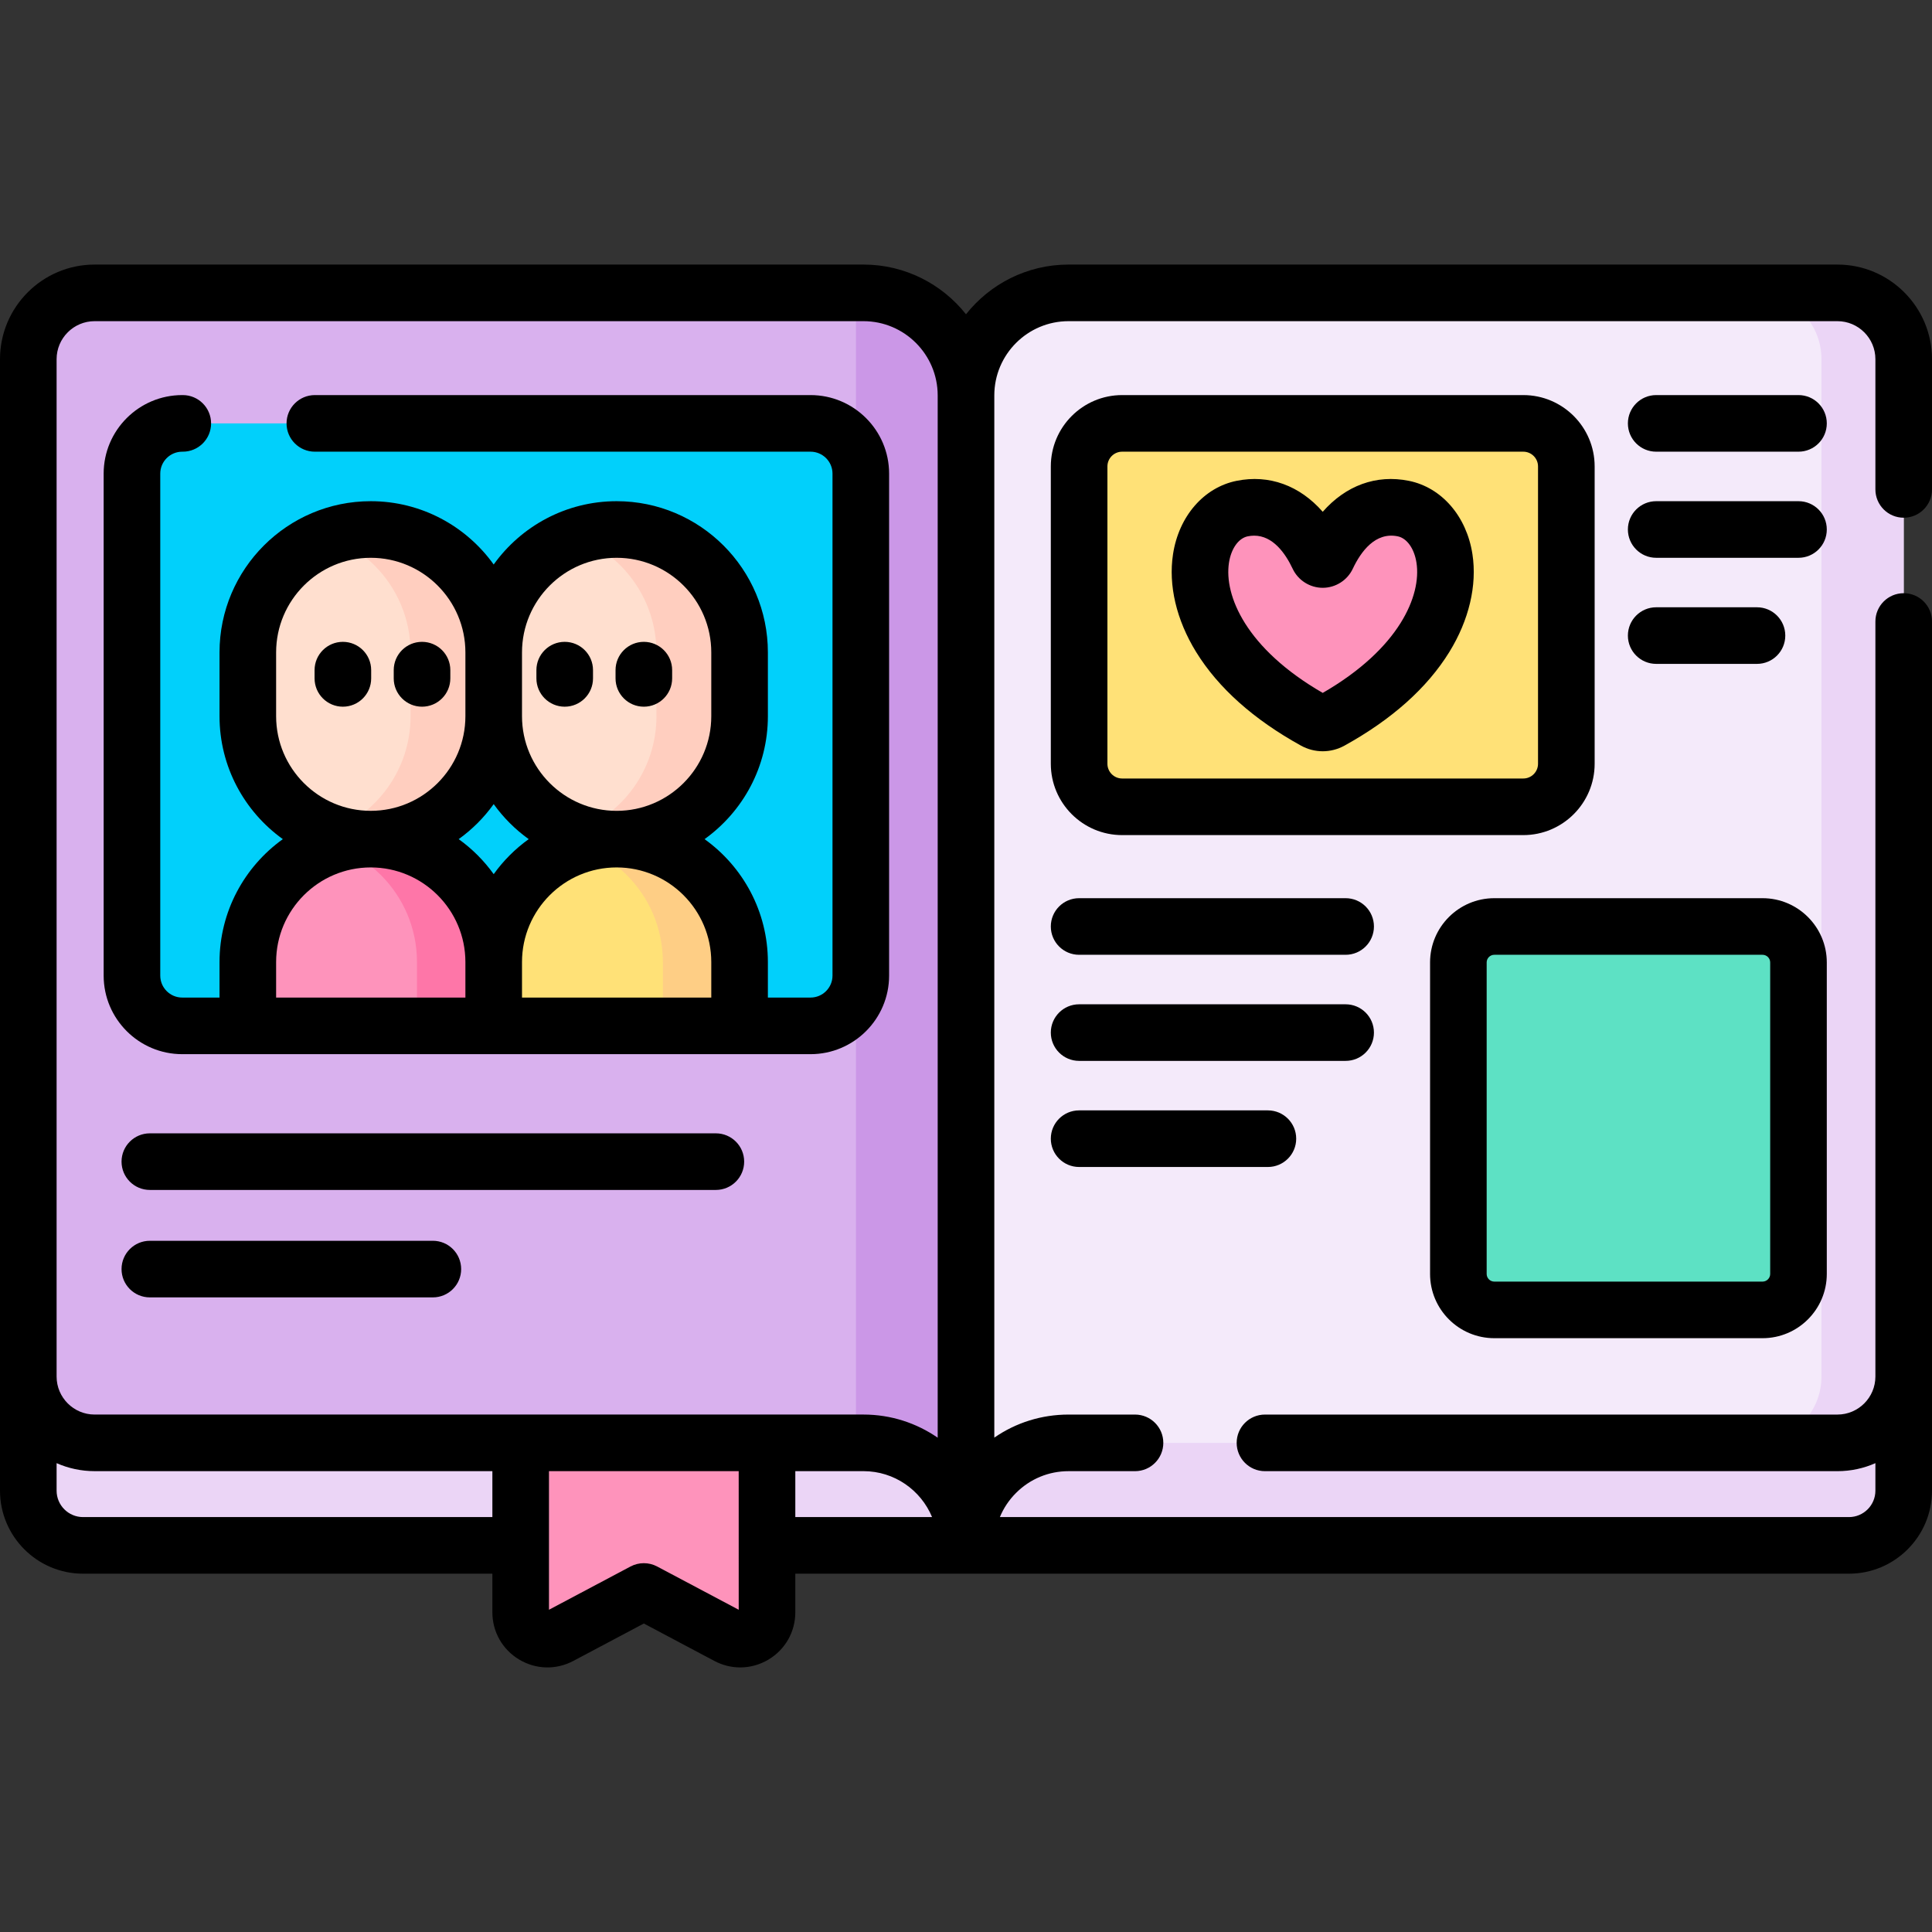
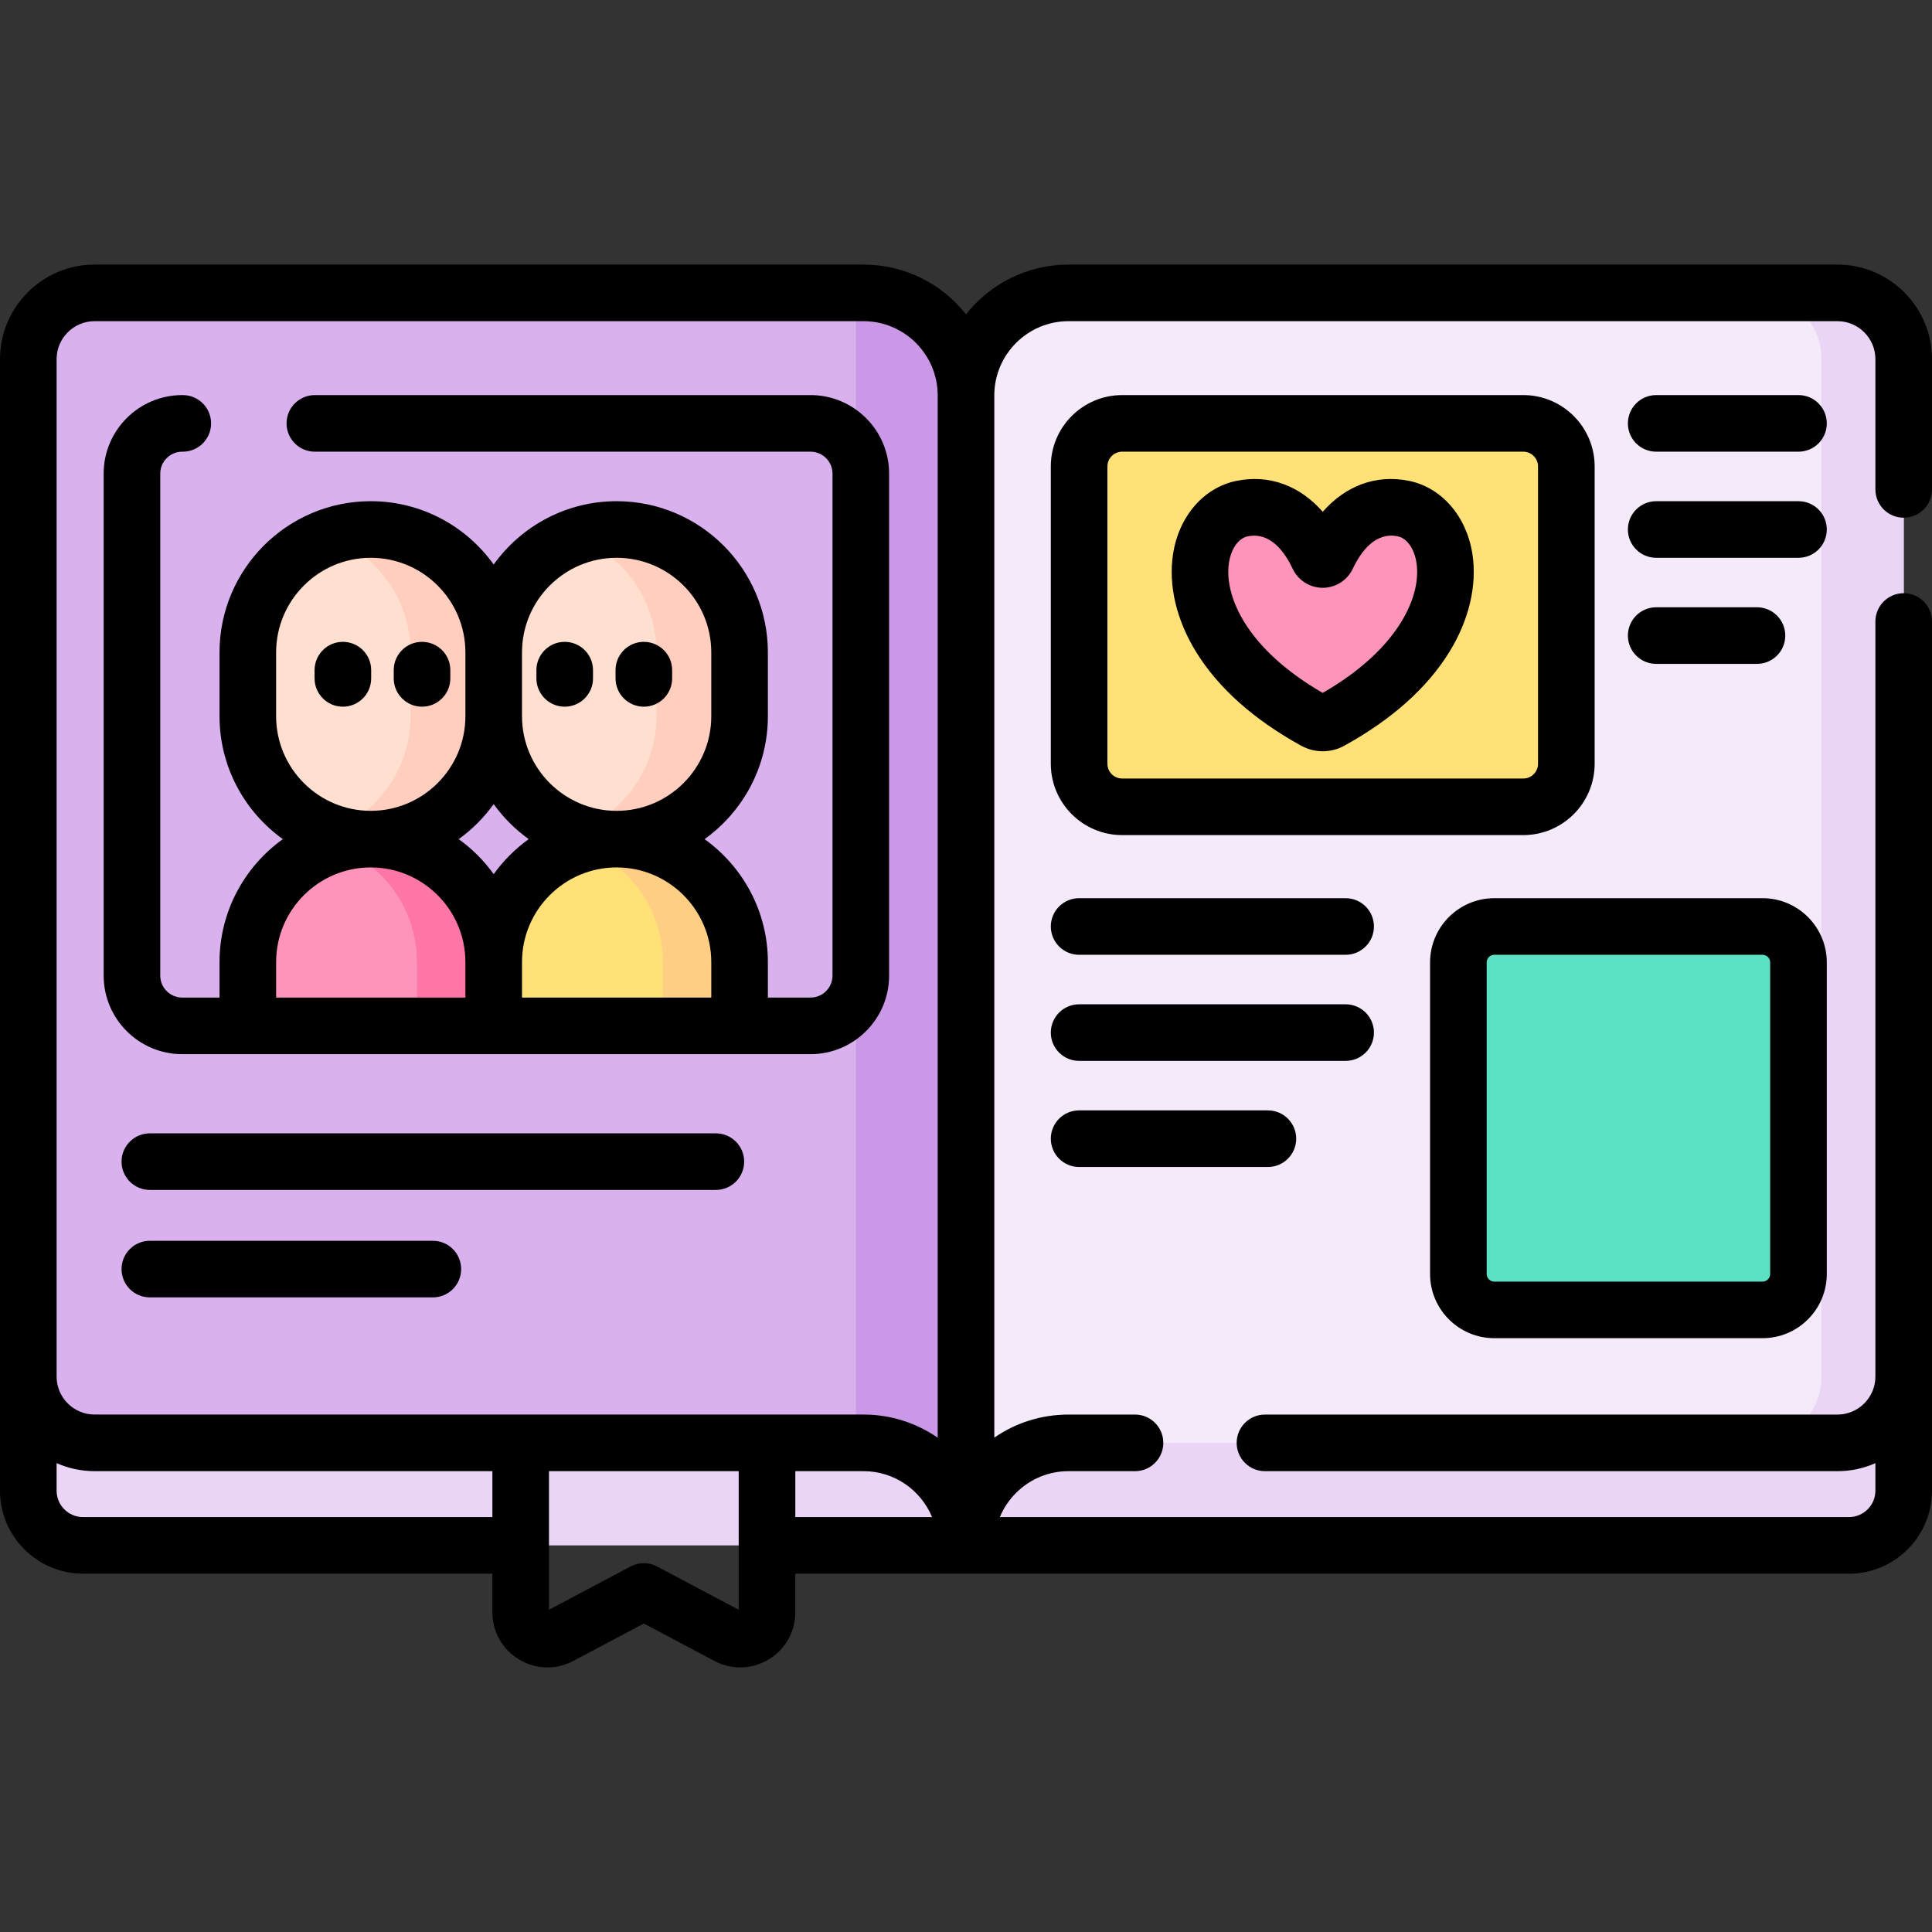
<svg xmlns="http://www.w3.org/2000/svg" width="101" height="101" viewBox="0 0 101 101" fill="none">
  <rect x="0" y="0" width="101" height="101" fill="#333333" stroke="none" />
  <g clip-path="url(#clip0_663_2078)">
    <path d="M1.479 71.962V77.928C1.479 79.508 2.76 80.789 4.34 80.789H50.5H96.66C98.24 80.789 99.52 79.508 99.52 77.928V71.962L50.5 60.727L1.479 71.962Z" fill="#EBD5F6" />
    <path d="M50.5 20.67V80.789C50.5 79.307 49.9 77.968 48.93 76.999C47.959 76.029 46.62 75.429 45.14 75.429H4.945C3.032 75.429 1.479 73.876 1.479 71.961V18.776C1.479 16.863 3.032 15.31 4.945 15.31H45.14C48.099 15.31 50.5 17.711 50.5 20.67Z" fill="#D9B1EE" />
    <path d="M50.5 20.67V80.789C50.5 79.307 49.901 77.968 48.93 76.999C47.959 76.029 46.62 75.429 45.141 75.429H44.748V15.31H45.141C48.1 15.31 50.5 17.711 50.5 20.67Z" fill="#CB97E7" />
-     <path d="M42.373 53.629H9.525C8.075 53.629 6.898 52.453 6.898 51.002V24.76C6.898 23.31 8.075 22.134 9.525 22.134H42.373C43.823 22.134 44.999 23.31 44.999 24.76V51.002C44.999 52.453 43.824 53.629 42.373 53.629Z" fill="#01D0FB" />
    <path d="M55.86 75.429H96.054C97.968 75.429 99.52 73.877 99.52 71.962V18.777C99.52 16.863 97.968 15.311 96.054 15.311H55.86C52.9 15.311 50.5 17.71 50.5 20.671V80.789C50.5 77.829 52.9 75.429 55.86 75.429Z" fill="#F4EAFA" />
    <path d="M51.561 75.428H55.86C54.38 75.428 53.041 76.028 52.07 76.998C51.1 77.967 50.5 79.308 50.5 80.788V75.533C50.843 75.463 51.198 75.428 51.561 75.428Z" fill="#EBD5F6" />
    <path d="M99.52 18.777V71.962C99.52 73.876 97.968 75.428 96.054 75.428H91.756C93.669 75.428 95.222 73.876 95.222 71.962V18.777C95.222 16.862 93.669 15.309 91.756 15.309H96.054C97.968 15.309 99.52 16.862 99.52 18.777Z" fill="#EBD5F6" />
    <path d="M79.635 42.177H58.663C57.42 42.177 56.413 41.17 56.413 39.928V24.383C56.413 23.141 57.42 22.133 58.663 22.133H79.635C80.877 22.133 81.884 23.141 81.884 24.383V39.928C81.884 41.17 80.877 42.177 79.635 42.177Z" fill="#FFE177" />
    <path d="M92.141 68.478H78.119C77.081 68.478 76.239 67.636 76.239 66.598V50.314C76.239 49.276 77.081 48.434 78.119 48.434H92.141C93.179 48.434 94.021 49.276 94.021 50.314V66.598C94.021 67.636 93.179 68.478 92.141 68.478Z" fill="#5DE1C4" />
    <path d="M19.382 43.868C15.833 43.868 12.955 40.99 12.955 37.441V34.107C12.955 30.558 15.833 27.68 19.382 27.68C22.932 27.68 25.809 30.558 25.809 34.107V37.441C25.809 40.99 22.932 43.868 19.382 43.868Z" fill="#FFDFCF" />
    <path d="M25.81 34.107V37.441C25.81 40.99 22.932 43.868 19.383 43.868C18.619 43.868 17.89 43.736 17.211 43.491C19.691 42.599 21.464 40.226 21.464 37.441V34.107C21.464 32.332 20.744 30.726 19.582 29.562C18.919 28.899 18.112 28.38 17.211 28.055C17.89 27.812 18.619 27.68 19.383 27.68C21.158 27.68 22.764 28.398 23.928 29.562C25.09 30.726 25.81 32.332 25.81 34.107Z" fill="#FFCEBF" />
    <path d="M12.955 53.629V50.295C12.955 46.745 15.833 43.868 19.382 43.868C22.932 43.868 25.809 46.745 25.809 50.295V53.629H12.955Z" fill="#FE93BB" />
    <path d="M25.809 50.295V53.629H21.799V50.295C21.799 48.52 21.079 46.914 19.917 45.75C19.212 45.048 18.346 44.505 17.378 44.188C18.009 43.98 18.682 43.868 19.382 43.868C21.157 43.868 22.763 44.588 23.927 45.75C25.091 46.914 25.809 48.52 25.809 50.295Z" fill="#FE76A8" />
    <path d="M32.237 43.868C28.687 43.868 25.81 40.99 25.81 37.441V34.107C25.81 30.558 28.687 27.68 32.237 27.68C35.786 27.68 38.664 30.558 38.664 34.107V37.441C38.664 40.99 35.786 43.868 32.237 43.868Z" fill="#FFDFCF" />
    <path d="M38.663 34.107V37.441C38.663 40.99 35.785 43.868 32.236 43.868C31.473 43.868 30.743 43.736 30.064 43.491C32.544 42.599 34.318 40.226 34.318 37.441V34.107C34.318 32.332 33.597 30.726 32.436 29.562C31.773 28.899 30.966 28.38 30.064 28.055C30.743 27.812 31.473 27.68 32.236 27.68C34.012 27.68 35.617 28.398 36.781 29.562C37.943 30.726 38.663 32.332 38.663 34.107Z" fill="#FFCEBF" />
    <path d="M25.81 53.629V50.295C25.81 46.745 28.687 43.868 32.237 43.868C35.786 43.868 38.664 46.745 38.664 50.295V53.629H25.81Z" fill="#FFE177" />
    <path d="M38.664 50.295V53.629H34.653V50.295C34.653 48.52 33.933 46.914 32.771 45.75C32.067 45.048 31.201 44.505 30.232 44.188C30.864 43.98 31.536 43.868 32.237 43.868C34.012 43.868 35.618 44.588 36.782 45.75C37.946 46.914 38.664 48.52 38.664 50.295Z" fill="#FECE85" />
    <path d="M68.728 37.684C68.989 37.828 69.308 37.828 69.569 37.684C77.353 33.386 76.329 27.188 73.36 26.587C71.094 26.128 69.858 28.092 69.381 29.103C69.289 29.299 69.007 29.299 68.915 29.103C68.439 28.092 67.203 26.128 64.937 26.587C61.968 27.188 60.944 33.386 68.728 37.684Z" fill="#FE93BB" />
-     <path d="M38.04 85.523L33.658 83.198L29.277 85.523C28.344 86.018 27.22 85.342 27.22 84.285V75.429H40.097V84.285C40.097 85.342 38.973 86.018 38.04 85.523Z" fill="#FE93BB" />
    <path d="M99.52 27.065C100.338 27.065 101 26.403 101 25.586V18.776C101 16.049 98.781 13.831 96.055 13.831H55.86C53.69 13.831 51.754 14.848 50.5 16.43C49.246 14.848 47.31 13.831 45.14 13.831H4.946C2.219 13.831 0 16.05 0 18.777V77.928C0 80.321 1.947 82.268 4.34 82.268H25.74V84.286C25.74 85.305 26.262 86.228 27.136 86.754C28.009 87.279 29.069 87.308 29.97 86.83L33.658 84.873L37.346 86.83H37.346C37.773 87.056 38.236 87.169 38.698 87.169C39.21 87.169 39.721 87.03 40.181 86.754C41.055 86.228 41.577 85.305 41.577 84.286V82.268H96.66C99.053 82.268 101 80.321 101 77.928V32.49C101 31.673 100.338 31.011 99.52 31.011C98.703 31.011 98.041 31.673 98.041 32.49V71.961C98.041 73.058 97.15 73.95 96.055 73.95H66.129C65.312 73.95 64.65 74.612 64.65 75.429C64.65 76.246 65.312 76.909 66.129 76.909H96.055C96.761 76.909 97.433 76.759 98.041 76.49V77.928C98.041 78.69 97.421 79.309 96.66 79.309H52.271C52.463 78.842 52.748 78.413 53.117 78.046C53.85 77.312 54.824 76.909 55.86 76.909H59.336C60.153 76.909 60.815 76.246 60.815 75.429C60.815 74.612 60.153 73.95 59.336 73.95H55.86C54.453 73.95 53.112 74.372 51.98 75.155V20.671V20.67C51.98 18.531 53.72 16.79 55.86 16.79H96.055C97.15 16.79 98.041 17.681 98.041 18.776V25.586C98.041 26.403 98.703 27.065 99.52 27.065ZM2.959 18.777C2.959 17.681 3.851 16.79 4.946 16.79H45.14C47.28 16.79 49.02 18.531 49.02 20.671V75.159C47.917 74.397 46.58 73.949 45.14 73.949H4.946C3.85 73.949 2.959 73.058 2.959 71.962V18.777ZM4.34 79.309C3.579 79.309 2.959 78.69 2.959 77.928V76.49C3.568 76.758 4.24 76.908 4.946 76.908H25.74V79.309H4.34ZM38.618 84.154L34.352 81.891C34.135 81.776 33.897 81.719 33.658 81.719C33.42 81.719 33.182 81.776 32.965 81.891L28.699 84.154V76.908H38.617L38.618 84.154ZM41.577 76.908H45.14C46.756 76.908 48.143 77.901 48.726 79.309H41.577L41.577 76.908Z" fill="black" />
    <path d="M83.364 39.928V24.383C83.364 22.327 81.691 20.654 79.635 20.654H58.663C56.606 20.654 54.934 22.327 54.934 24.383V39.928C54.934 41.984 56.606 43.657 58.663 43.657H79.634C81.691 43.657 83.364 41.984 83.364 39.928ZM57.893 39.928V24.383C57.893 23.959 58.238 23.613 58.663 23.613H79.634C80.059 23.613 80.404 23.959 80.404 24.383V39.928C80.404 40.352 80.059 40.698 79.634 40.698H58.663C58.238 40.698 57.893 40.352 57.893 39.928Z" fill="black" />
    <path d="M78.119 69.957H92.141C93.993 69.957 95.5 68.451 95.5 66.598V50.314C95.5 48.462 93.993 46.955 92.141 46.955H78.119C76.266 46.955 74.76 48.462 74.76 50.314V66.598C74.76 68.451 76.266 69.957 78.119 69.957ZM77.719 50.314C77.719 50.093 77.898 49.914 78.118 49.914H92.141C92.361 49.914 92.541 50.093 92.541 50.314V66.598C92.541 66.819 92.361 66.999 92.141 66.999H78.118C77.898 66.999 77.719 66.819 77.719 66.598V50.314Z" fill="black" />
    <path d="M37.424 59.248H7.834C7.017 59.248 6.354 59.91 6.354 60.727C6.354 61.544 7.017 62.207 7.834 62.207H37.424C38.241 62.207 38.903 61.544 38.903 60.727C38.903 59.91 38.241 59.248 37.424 59.248Z" fill="black" />
    <path d="M22.629 64.865H7.834C7.017 64.865 6.354 65.528 6.354 66.345C6.354 67.162 7.017 67.824 7.834 67.824H22.629C23.446 67.824 24.108 67.162 24.108 66.345C24.108 65.528 23.446 64.865 22.629 64.865Z" fill="black" />
    <path d="M17.925 33.554C17.108 33.554 16.445 34.216 16.445 35.033V35.464C16.445 36.281 17.108 36.944 17.925 36.944C18.742 36.944 19.404 36.281 19.404 35.464V35.033C19.404 34.216 18.742 33.554 17.925 33.554Z" fill="black" />
    <path d="M23.542 35.464V35.033C23.542 34.216 22.88 33.554 22.062 33.554C21.245 33.554 20.583 34.216 20.583 35.033V35.464C20.583 36.281 21.245 36.944 22.062 36.944C22.88 36.944 23.542 36.281 23.542 35.464Z" fill="black" />
    <path d="M29.521 36.944C30.339 36.944 31.001 36.281 31.001 35.464V35.033C31.001 34.216 30.339 33.554 29.521 33.554C28.704 33.554 28.042 34.216 28.042 35.033V35.464C28.042 36.281 28.704 36.944 29.521 36.944Z" fill="black" />
    <path d="M33.658 36.944C34.475 36.944 35.138 36.281 35.138 35.464V35.033C35.138 34.216 34.475 33.554 33.658 33.554C32.841 33.554 32.179 34.216 32.179 35.033V35.464C32.179 36.281 32.841 36.944 33.658 36.944Z" fill="black" />
    <path d="M9.526 55.109H42.373C44.637 55.109 46.48 53.266 46.48 51.002V24.76C46.48 22.496 44.637 20.654 42.373 20.654H16.46C15.643 20.654 14.98 21.317 14.98 22.134C14.98 22.951 15.643 23.613 16.46 23.613H42.373C43.006 23.613 43.521 24.128 43.521 24.76V51.002C43.521 51.635 43.006 52.15 42.373 52.15H40.143V50.295C40.143 47.649 38.835 45.304 36.833 43.868C38.835 42.432 40.143 40.087 40.143 37.441V34.107C40.143 29.747 36.596 26.201 32.236 26.201C29.59 26.201 27.245 27.509 25.809 29.511C24.373 27.509 22.028 26.201 19.382 26.201C15.022 26.201 11.476 29.747 11.476 34.107V37.441C11.476 40.087 12.784 42.432 14.786 43.868C12.784 45.304 11.476 47.649 11.476 50.295V52.15H9.526C8.893 52.15 8.378 51.635 8.378 51.002V24.759C8.378 24.127 8.893 23.613 9.526 23.613H9.556C10.373 23.613 11.035 22.951 11.035 22.134C11.035 21.317 10.373 20.654 9.556 20.654H9.526C7.261 20.654 5.419 22.496 5.419 24.759V51.002C5.419 53.266 7.261 55.109 9.526 55.109ZM37.184 50.295V52.15H27.289V50.295C27.289 47.567 29.508 45.347 32.236 45.347C34.964 45.347 37.184 47.567 37.184 50.295ZM23.979 43.868C24.684 43.362 25.303 42.743 25.809 42.037C26.316 42.743 26.934 43.362 27.64 43.868C26.934 44.374 26.316 44.993 25.809 45.699C25.303 44.993 24.684 44.374 23.979 43.868ZM32.236 29.16C34.964 29.16 37.184 31.379 37.184 34.107V37.441C37.184 40.169 34.964 42.389 32.236 42.389C29.508 42.389 27.289 40.169 27.289 37.441V34.107C27.289 31.379 29.508 29.16 32.236 29.16ZM14.435 37.441V34.107C14.435 31.379 16.654 29.16 19.382 29.16C22.11 29.16 24.33 31.379 24.33 34.107V37.441C24.33 40.169 22.11 42.388 19.382 42.388C16.654 42.388 14.435 40.169 14.435 37.441ZM14.435 50.295C14.435 47.567 16.654 45.347 19.382 45.347C22.11 45.347 24.33 47.567 24.33 50.295V52.15H14.435V50.295Z" fill="black" />
    <path d="M94.021 20.654H86.581C85.764 20.654 85.102 21.317 85.102 22.134C85.102 22.951 85.764 23.613 86.581 23.613H94.021C94.838 23.613 95.5 22.951 95.5 22.134C95.5 21.317 94.838 20.654 94.021 20.654Z" fill="black" />
    <path d="M94.021 26.201H86.581C85.764 26.201 85.102 26.863 85.102 27.68C85.102 28.497 85.764 29.16 86.581 29.16H94.021C94.838 29.16 95.5 28.497 95.5 27.68C95.5 26.863 94.838 26.201 94.021 26.201Z" fill="black" />
-     <path d="M91.851 34.706C92.668 34.706 93.33 34.044 93.33 33.227C93.33 32.41 92.668 31.747 91.851 31.747H86.581C85.764 31.747 85.102 32.41 85.102 33.227C85.102 34.044 85.764 34.706 86.581 34.706H91.851Z" fill="black" />
+     <path d="M91.851 34.706C92.668 34.706 93.33 34.044 93.33 33.227C93.33 32.41 92.668 31.747 91.851 31.747H86.581C85.764 31.747 85.102 32.41 85.102 33.227C85.102 34.044 85.764 34.706 86.581 34.706H91.851" fill="black" />
    <path d="M70.346 46.955H56.413C55.596 46.955 54.934 47.617 54.934 48.434C54.934 49.251 55.596 49.914 56.413 49.914H70.346C71.163 49.914 71.826 49.251 71.826 48.434C71.826 47.617 71.163 46.955 70.346 46.955Z" fill="black" />
    <path d="M71.826 53.981C71.826 53.164 71.163 52.502 70.346 52.502H56.413C55.596 52.502 54.934 53.164 54.934 53.981C54.934 54.798 55.596 55.46 56.413 55.46H70.346C71.163 55.46 71.826 54.798 71.826 53.981Z" fill="black" />
    <path d="M56.413 58.048C55.596 58.048 54.934 58.71 54.934 59.528C54.934 60.344 55.596 61.007 56.413 61.007H66.282C67.099 61.007 67.762 60.344 67.762 59.528C67.762 58.71 67.099 58.048 66.282 58.048H56.413Z" fill="black" />
    <path d="M73.654 25.137C71.943 24.791 70.35 25.385 69.149 26.755C67.948 25.385 66.353 24.791 64.644 25.137C62.931 25.484 61.627 26.988 61.323 28.97C61.072 30.599 61.501 32.414 62.529 34.082C63.688 35.962 65.533 37.61 68.013 38.98C68.368 39.176 68.758 39.274 69.149 39.274C69.539 39.274 69.929 39.176 70.285 38.98C72.764 37.61 74.609 35.962 75.769 34.082C76.797 32.414 77.225 30.599 76.975 28.97C76.671 26.988 75.367 25.484 73.654 25.137ZM69.149 36.223C65.124 33.901 63.986 31.122 64.247 29.419C64.361 28.677 64.747 28.135 65.231 28.037C65.346 28.014 65.457 28.003 65.564 28.003C66.543 28.003 67.193 28.919 67.577 29.733C67.862 30.338 68.479 30.729 69.148 30.729C69.818 30.729 70.435 30.338 70.72 29.733C71.146 28.829 71.901 27.8 73.067 28.037C73.55 28.135 73.936 28.677 74.05 29.419C74.312 31.122 73.174 33.901 69.149 36.223Z" fill="black" />
  </g>
  <defs>
    <clipPath id="clip0_663_2078">
      <rect width="101" height="101" fill="white" />
    </clipPath>
  </defs>
</svg>